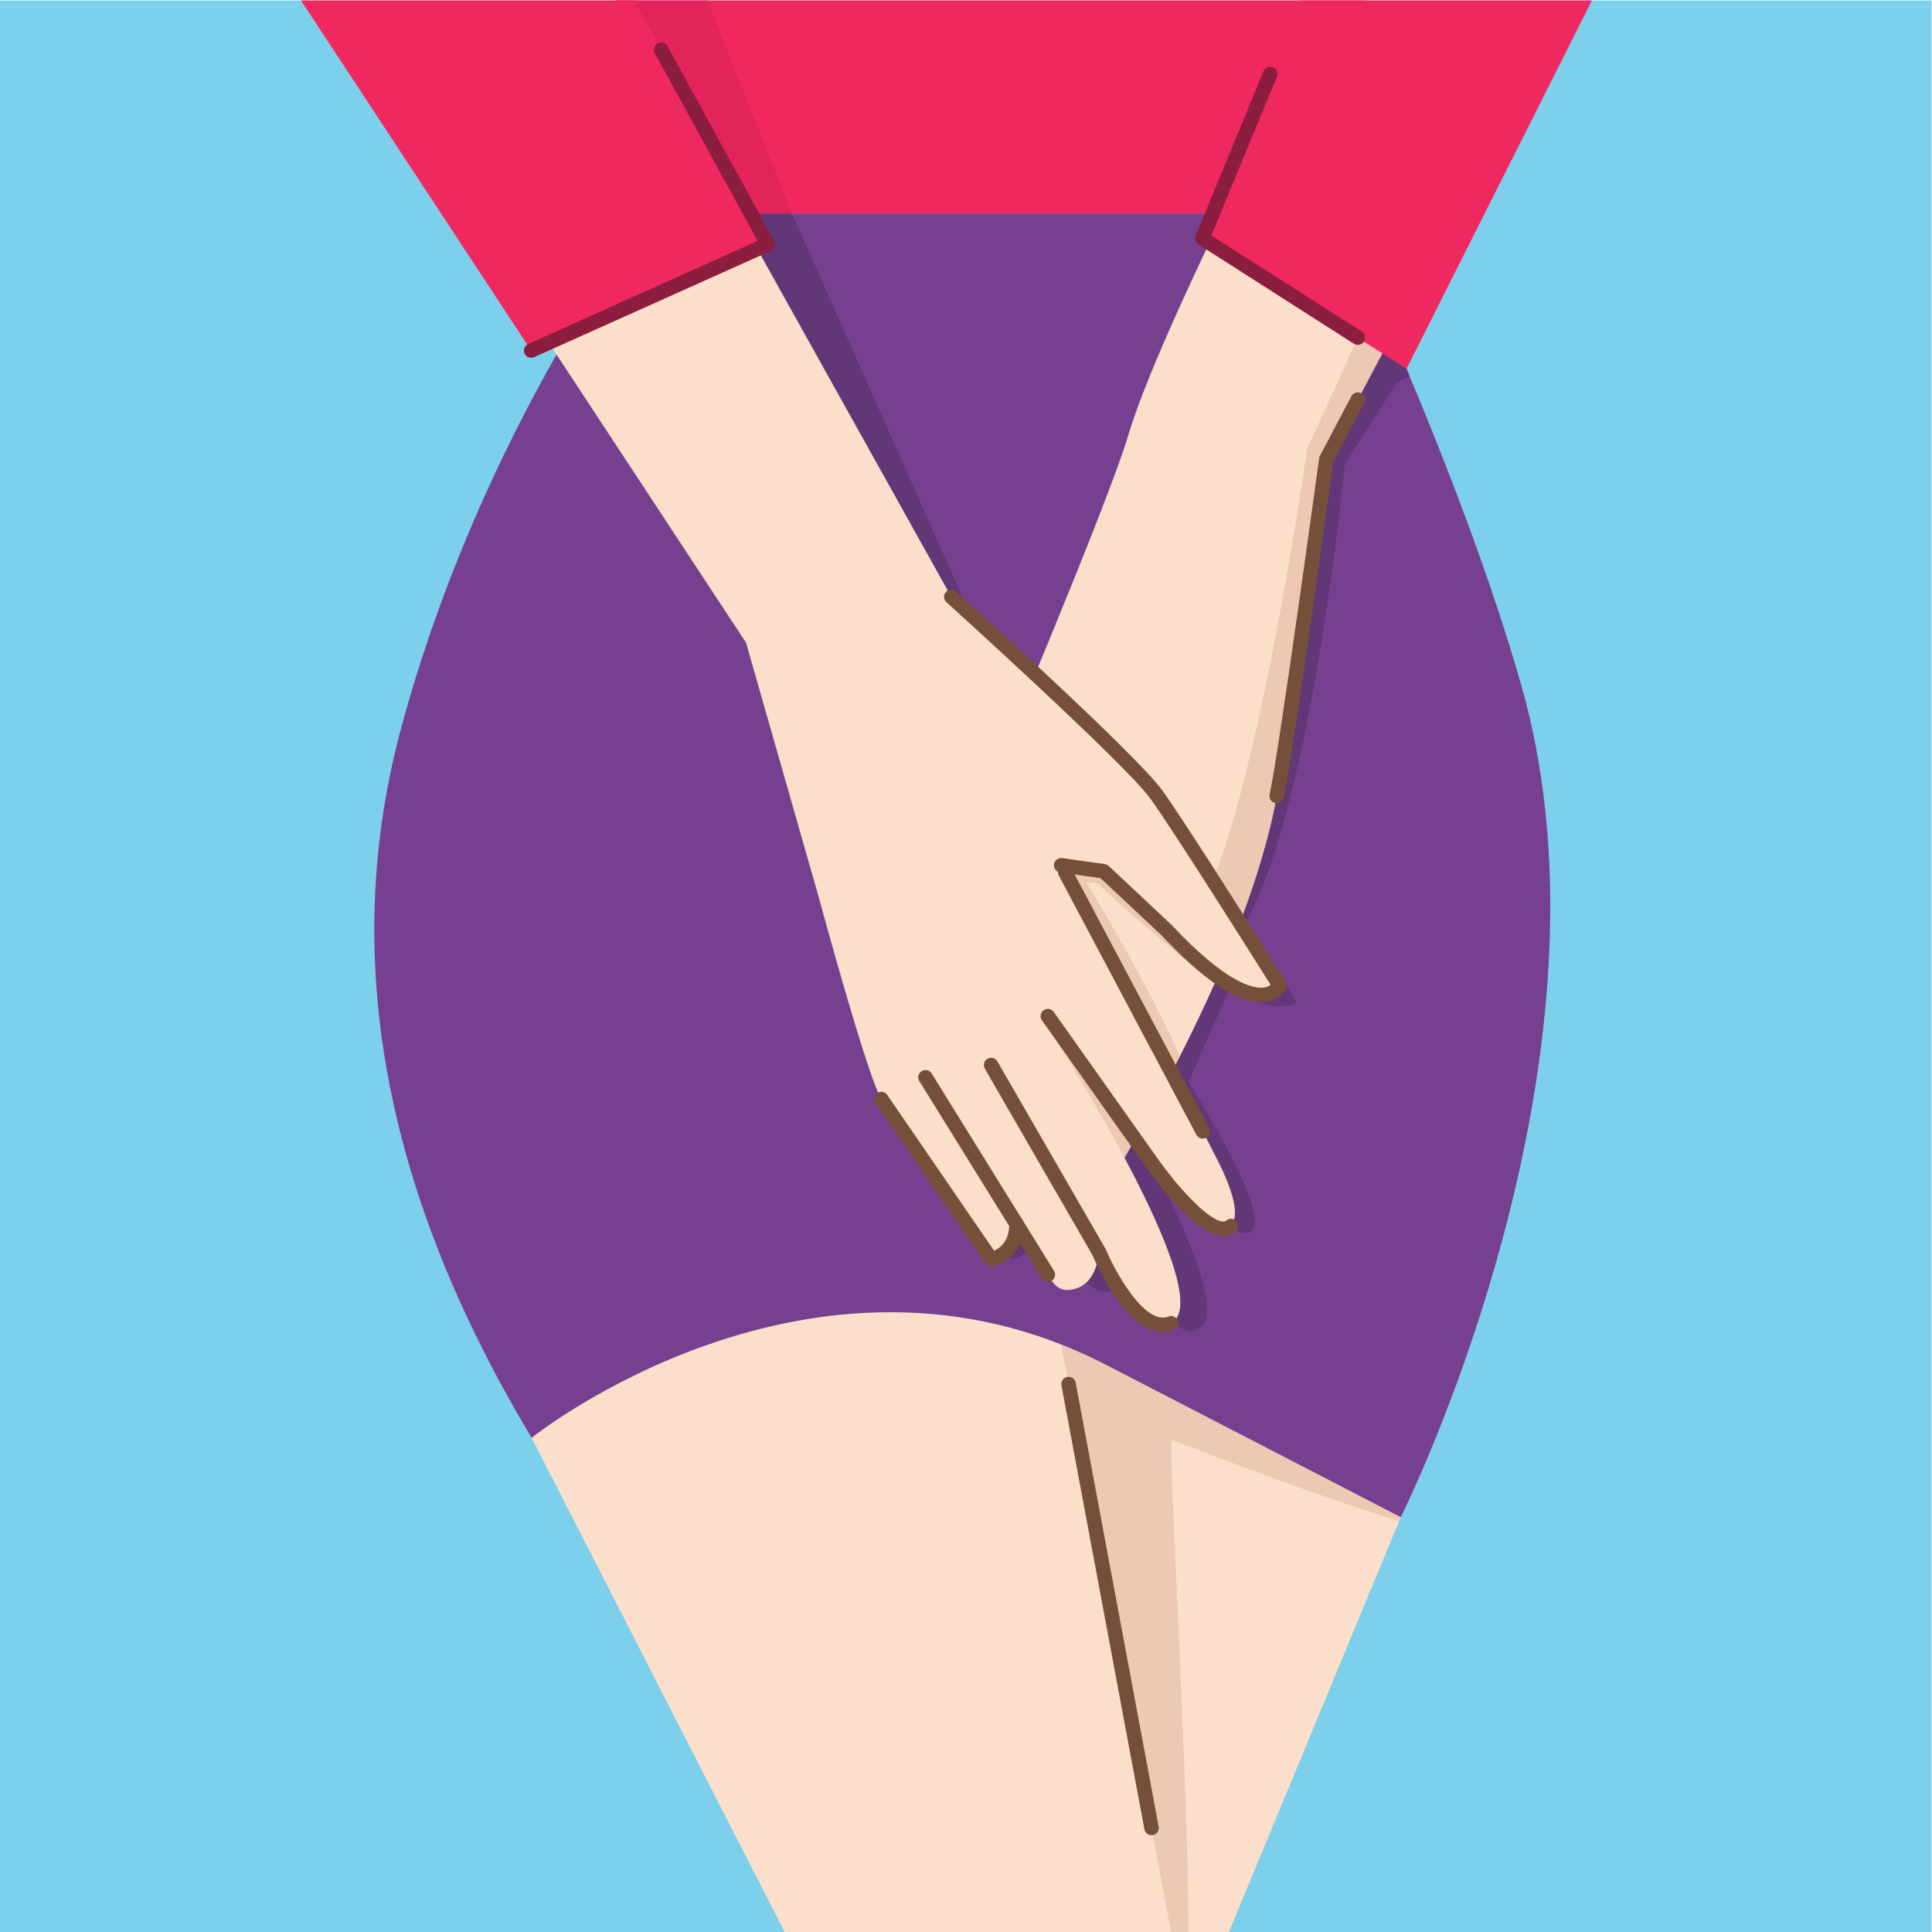
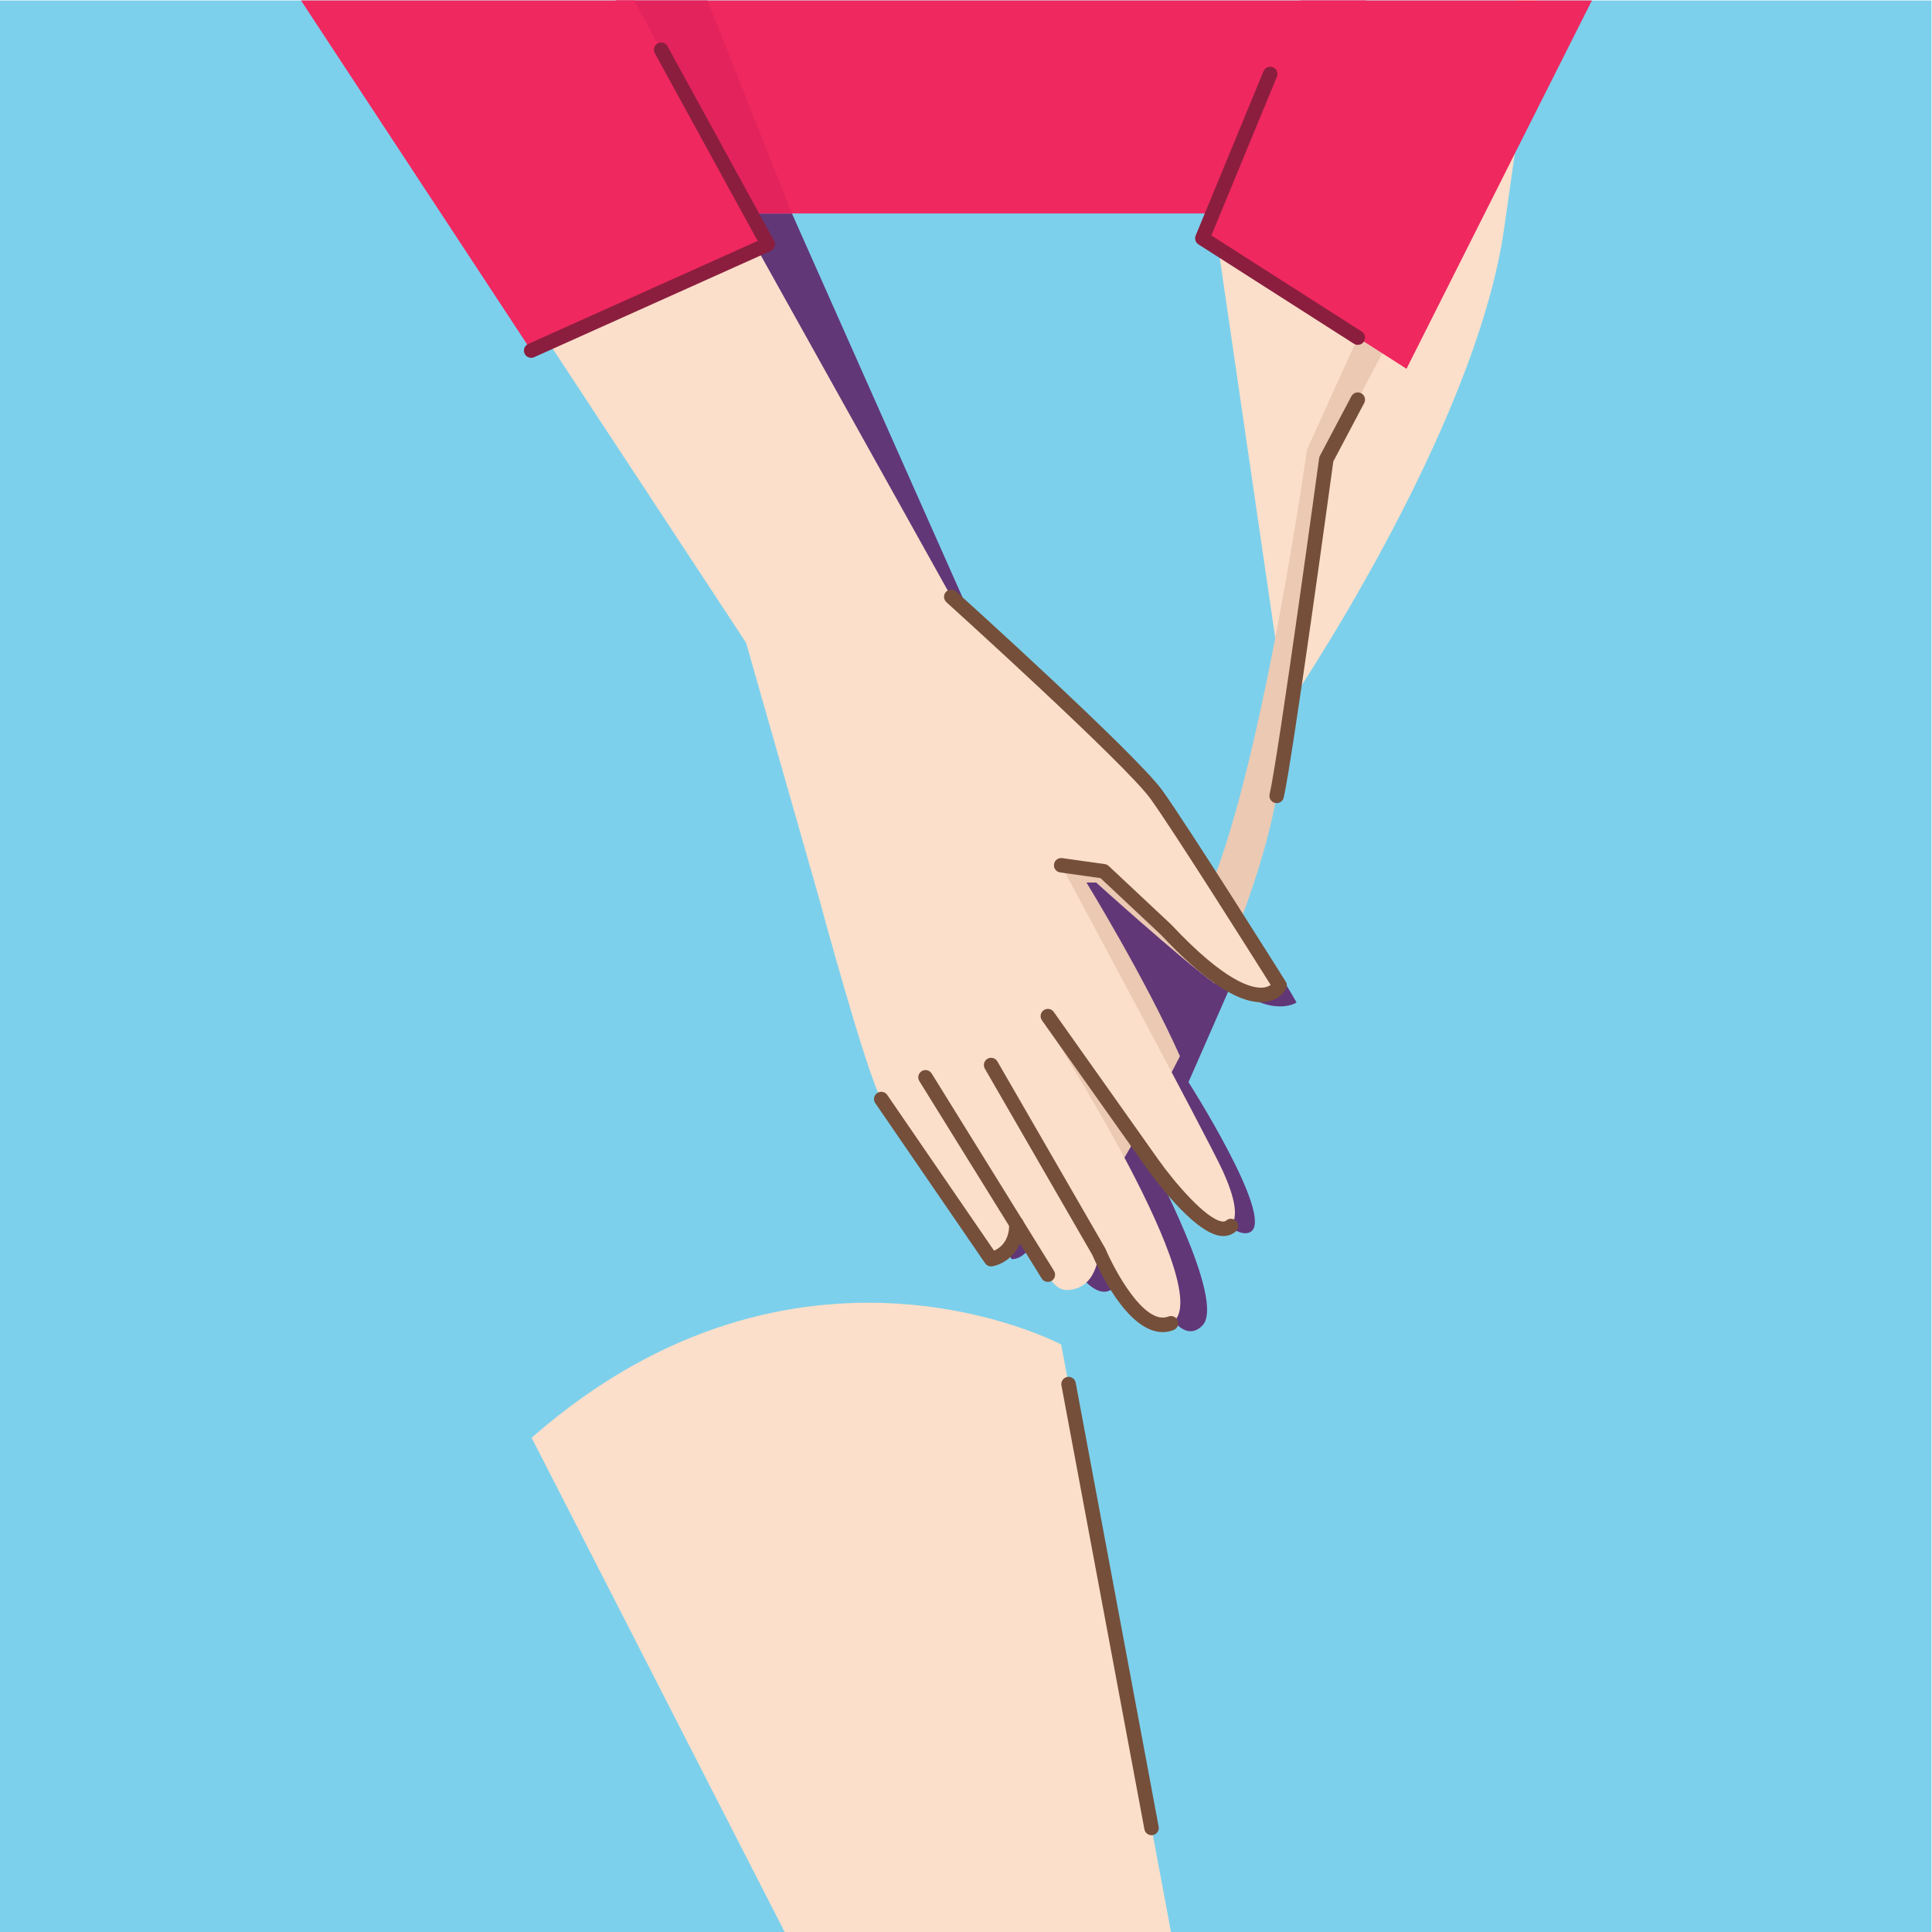
<svg xmlns="http://www.w3.org/2000/svg" viewBox="0 0 533.333 533.333" height="533.333" width="533.333" xml:space="preserve" id="svg2" version="1.1">
  <defs id="defs6" />
  <g transform="matrix(1.333,0,0,-1.333,0,533.333)" id="g10">
    <g transform="scale(0.1)" id="g12">
      <path id="path14" style="fill:#7dd0ec;fill-opacity:1;fill-rule:nonzero;stroke:none" d="M 4000,0 H 0 V 4000 H 4000 V 0" />
-       <path id="path16" style="fill:#fbdfca;fill-opacity:1;fill-rule:nonzero;stroke:none" d="M 2900.86,859.148 2545,0 h -253.53 l -93.89,1216.67 c 0,0 449.14,-143.37 703.28,-357.522" />
-       <path id="path18" style="fill:#ebc9b3;fill-opacity:1;fill-rule:nonzero;stroke:none" d="m 2291.47,0 h 169.5 c -0.38,307.281 -37.12,923.559 -35.97,1020 0,0 245.68,-97.691 472.3,-169.418 l 3.56,8.566 C 2646.72,1073.3 2197.58,1216.67 2197.58,1216.67 L 2291.47,0" />
      <path id="path20" style="fill:#fbdfca;fill-opacity:1;fill-rule:nonzero;stroke:none" d="M 1100.95,1023.51 1625,0 h 800 l -227.42,1216.67 c 0,0 -545.68,290.34 -1096.63,-193.16" />
-       <path id="path22" style="fill:#773f8f;fill-opacity:1;fill-rule:nonzero;stroke:none" d="m 1340.94,3559.02 c 0,0 -340.94,-439.02 -509.979,-1064.95 -141.645,-524.51 0,-1021.23 269.989,-1470.56 0,0 581.14,465.61 1190.52,150.63 609.39,-314.992 609.39,-314.992 609.39,-314.992 0,0 471.29,937.222 250.99,1717.632 C 3026.16,3022.04 2770,3559.02 2770,3559.02 H 1340.94" />
-       <path id="path24" style="fill:#613778;fill-opacity:1;fill-rule:nonzero;stroke:none" d="M 2869.69,3338.11 2830,3385 2395,2209.09 2549.22,2043.88 C 2709.04,2237.44 2785,3040 2785,3040 l 108.33,170 26.05,11.53 c -17.42,41.65 -34.14,80.77 -49.69,116.58" />
      <path id="path26" style="fill:#613778;fill-opacity:1;fill-rule:nonzero;stroke:none" d="m 1640,3559.02 367.91,-828.01 c 0,0 497.09,-486.01 677.09,-806.01 0,0 -47.81,-33.76 -135.78,35.62 L 2461.25,1760 c 0,0 178.75,-280 128.75,-310 -50,-30 -190,180 -190,180 l -18.29,-30.19 c 0,0 158.29,-292.98 108.29,-343.9 C 2440,1205 2390,1335 2390,1335 l -50,105 c 0,0 -10.3,-170.03 -90.16,-95.02 L 2162.5,1475 c 0,0 -25,-81.67 -67.5,-81.67 L 2000,1565 1457.5,3559.02 H 1640" />
      <path id="path28" style="fill:#ef285f;fill-opacity:1;fill-rule:nonzero;stroke:none" d="m 1275,4000 c 0,0 86.88,-256.96 65.94,-440.98 H 2770 c 0,0 -20,235.98 60,440.98 H 1275" />
      <path id="path30" style="fill:#e3235c;fill-opacity:1;fill-rule:nonzero;stroke:none" d="M 1640,3559.02 1465,4000 h -190 l 225,-440.98 h 140" />
-       <path id="path32" style="fill:#fbdfca;fill-opacity:1;fill-rule:nonzero;stroke:none" d="m 2517.5,3525 c 0,0 -140.83,-288.34 -180.83,-425 -40,-136.67 -284.17,-713.33 -284.17,-713.33 l 145.08,-993.34 c 0,0 392.42,573.34 452.42,996.67 60,423.33 96.67,660 96.67,660 L 2870,3283.34 2517.5,3525" />
+       <path id="path32" style="fill:#fbdfca;fill-opacity:1;fill-rule:nonzero;stroke:none" d="m 2517.5,3525 l 145.08,-993.34 c 0,0 392.42,573.34 452.42,996.67 60,423.33 96.67,660 96.67,660 L 2870,3283.34 2517.5,3525" />
      <path id="path34" style="fill:#ebc9b3;fill-opacity:1;fill-rule:nonzero;stroke:none" d="M 2506.67,2163.33 C 2490.76,2126.67 2140,2330 2140,2330 l -28.49,-347.42 210.16,-391.01 c 37.65,64.03 80.11,139.91 121.89,222.19 -71.55,160.57 -193.56,359.57 -193.56,359.57 h 20 c 0,0 172.88,-156.11 245.35,-209.09 62.94,141.59 115.59,291.24 134.65,425.76 60,423.33 96.67,660 96.67,660 L 2870,3283.34 2819.28,3318.11 2706.67,3070 c 0,0 -90,-640 -200,-906.67" />
      <path id="path36" style="fill:#ef285f;fill-opacity:1;fill-rule:nonzero;stroke:none" d="M 2693.33,4000 2490,3507.5 2912.76,3237.3 3296.67,4000 h -603.34" />
      <path id="path38" style="fill:#fbdfca;fill-opacity:1;fill-rule:nonzero;stroke:none" d="m 2375,2380 c -85,100 -405,385 -405,385 L 1446.67,3703.34 1100,3346.66 1545,2670 1695,2145 c 0,0 100,-370 130,-420 30,-50 227.5,-331.67 227.5,-331.67 52.43,29.17 59.08,57.29 52.43,73.5 7.82,-16.49 37.57,-56.21 65.07,-105.58 16.85,-30.25 31.88,-36.25 57.28,-29.03 46.37,13.16 48.35,76.53 48.35,76.53 0,0 79.04,-184.34 149.37,-148.13 105.63,54.38 -255,613.15 -255,613.15 0,0 158.45,-206.02 268.45,-351.02 48.12,-63.43 78.44,-81 101.42,-68.41 32.01,17.53 14.72,72.16 -7.37,121.28 -28.81,64.07 -334.92,633.47 -334.92,633.47 l 88.25,-12.42 c 0,0 34.17,-26.67 175.42,-166.67 141.25,-140 188.75,-70 188.75,-70 -50,80 -190,320 -275,420" />
      <path id="path40" style="fill:#ef285f;fill-opacity:1;fill-rule:nonzero;stroke:none" d="m 1590,3495 -276.67,505 H 623.336 L 1100,3275 l 490,220" />
      <path id="path42" style="fill:#8b1e3f;fill-opacity:1;fill-rule:nonzero;stroke:none" d="m 2811.87,3286.79 c -2.78,0 -5.57,0.76 -8.07,2.35 l -321.88,205.72 c -6.12,3.91 -8.56,11.65 -5.79,18.36 l 140.51,340.33 c 3.16,7.66 11.92,11.31 19.59,8.15 7.66,-3.16 11.3,-11.93 8.15,-19.59 l -135.73,-328.73 311.3,-198.95 c 6.98,-4.47 9.02,-13.74 4.56,-20.72 -2.86,-4.48 -7.7,-6.92 -12.64,-6.92" />
      <path id="path44" style="fill:#8b1e3f;fill-opacity:1;fill-rule:nonzero;stroke:none" d="m 1100.01,3260 c -5.73,0 -11.2,3.29 -13.69,8.86 -3.4,7.56 -0.02,16.43 7.54,19.82 l 475.18,213.35 -213,388.81 c -3.98,7.27 -1.32,16.38 5.94,20.36 7.26,3.98 16.39,1.32 20.36,-5.95 l 220.81,-403.04 c 2.02,-3.67 2.4,-8.01 1.07,-11.98 -1.33,-3.97 -4.26,-7.2 -8.08,-8.92 l -490,-220 c -1.99,-0.89 -4.08,-1.31 -6.13,-1.31" />
      <path id="path46" style="fill:#754f3a;fill-opacity:1;fill-rule:nonzero;stroke:none" d="m 2407.76,1242.29 c -74.84,-0.02 -136.61,138.62 -145.59,159.76 l -222.66,385.85 c -4.14,7.18 -1.68,16.35 5.49,20.49 7.16,4.16 16.35,1.7 20.49,-5.49 l 223.12,-386.65 c 0.32,-0.55 0.6,-1.1 0.84,-1.68 17.92,-42.5 80.3,-159.61 130.09,-139.97 7.7,2.97 16.41,-0.79 19.43,-8.52 3.01,-7.71 -0.8,-16.41 -8.51,-19.43 -7.67,-2.99 -15.25,-4.36 -22.7,-4.36" />
      <path id="path48" style="fill:#754f3a;fill-opacity:1;fill-rule:nonzero;stroke:none" d="m 2611.21,1925.56 c -50.53,0 -120.03,46.83 -206.89,139.48 l -125.29,117.44 -83.54,11.75 c -8.2,1.16 -13.92,8.74 -12.77,16.95 1.16,8.19 8.71,13.85 16.95,12.76 l 88.25,-12.42 c 3.07,-0.43 5.92,-1.8 8.17,-3.91 l 129.44,-121.37 c 112.82,-120.29 168.34,-133.17 191.51,-130.33 6.67,0.84 11.31,3.15 14.4,5.43 -33.55,53.32 -201.18,319.26 -248.62,385.14 -51.87,72.05 -419.17,404.04 -422.87,407.39 -6.15,5.55 -6.63,15.04 -1.08,21.18 5.55,6.15 15.02,6.65 21.18,1.08 15.22,-13.74 373.39,-337.5 427.12,-412.12 53.08,-73.73 247.29,-382.91 255.54,-396.03 2.73,-4.36 3.04,-9.82 0.82,-14.45 -1.1,-2.31 -11.6,-22.6 -40.8,-27.11 -3.73,-0.58 -7.56,-0.86 -11.52,-0.86" />
      <path id="path50" style="fill:#754f3a;fill-opacity:1;fill-rule:nonzero;stroke:none" d="m 2052.5,1378.33 c -4.89,0 -9.54,2.39 -12.37,6.51 l -227.5,331.67 c -4.69,6.84 -2.95,16.18 3.88,20.86 6.82,4.7 16.17,2.95 20.86,-3.88 l 221.21,-322.51 c 12.15,5.33 32.02,19.58 31.35,55.57 -0.14,8.28 6.45,15.12 14.73,15.28 0.09,0 0.18,0 0.28,0 8.16,0 14.84,-6.54 14.99,-14.73 1.11,-60.5 -41.86,-84.37 -64.74,-88.53 -0.9,-0.16 -1.8,-0.24 -2.69,-0.24" />
-       <path id="path52" style="fill:#754f3a;fill-opacity:1;fill-rule:nonzero;stroke:none" d="m 2490.77,1643.13 c -5.37,0 -10.56,2.9 -13.26,7.97 l -284.65,536.47 c -3.88,7.32 -1.09,16.4 6.22,20.29 7.31,3.86 16.41,1.1 20.29,-6.22 l 284.64,-536.47 c 3.88,-7.32 1.1,-16.4 -6.22,-20.29 -2.23,-1.19 -4.65,-1.75 -7.02,-1.75" />
      <path id="path54" style="fill:#754f3a;fill-opacity:1;fill-rule:nonzero;stroke:none" d="m 2170.01,1346.25 c -5.02,0 -9.92,2.52 -12.76,7.1 l -253.33,408.75 c -4.37,7.04 -2.2,16.29 4.84,20.65 7.06,4.36 16.29,2.19 20.65,-4.85 l 253.34,-408.75 c 4.36,-7.04 2.19,-16.29 -4.85,-20.65 -2.46,-1.53 -5.19,-2.25 -7.89,-2.25" />
      <path id="path56" style="fill:#754f3a;fill-opacity:1;fill-rule:nonzero;stroke:none" d="m 2533.3,1441.28 c -1.81,0 -3.65,0.11 -5.53,0.33 -57.35,6.81 -144.21,127.56 -153.92,141.3 L 2157.76,1888 c -4.79,6.76 -3.19,16.12 3.57,20.91 6.77,4.79 16.12,3.2 20.91,-3.57 l 216.09,-305.1 c 33.75,-47.72 99.69,-124.89 132.98,-128.83 4.52,-0.55 6.59,0.68 8.03,1.94 6.23,5.48 15.72,4.83 21.16,-1.4 5.46,-6.23 4.83,-15.7 -1.4,-21.16 -7.16,-6.27 -15.98,-9.51 -25.8,-9.51" />
      <path id="path58" style="fill:#754f3a;fill-opacity:1;fill-rule:nonzero;stroke:none" d="m 2384.72,200.398 c -7.08,0 -13.38,5.032 -14.73,12.25 l -171.84,919.312 c -1.52,8.15 3.85,15.98 12,17.5 8.09,1.56 15.97,-3.84 17.5,-11.99 l 171.83,-919.322 c 1.53,-8.136 -3.85,-15.968 -11.99,-17.5 -0.93,-0.168 -1.86,-0.25 -2.77,-0.25" />
      <path id="path60" style="fill:#754f3a;fill-opacity:1;fill-rule:nonzero;stroke:none" d="m 2643.89,2337.78 c -1.09,0 -2.18,0.12 -3.28,0.36 -8.09,1.81 -13.18,9.83 -11.37,17.91 19.31,86.44 101.74,689.89 102.57,695.98 0.23,1.74 0.78,3.42 1.6,4.98 l 65.2,123.37 c 3.87,7.32 12.95,10.12 20.28,6.25 7.32,-3.88 10.11,-12.95 6.25,-20.28 l -63.97,-121.01 c -6.73,-49.25 -83.52,-610.21 -102.65,-695.83 -1.57,-6.98 -7.76,-11.73 -14.63,-11.73" />
    </g>
  </g>
</svg>